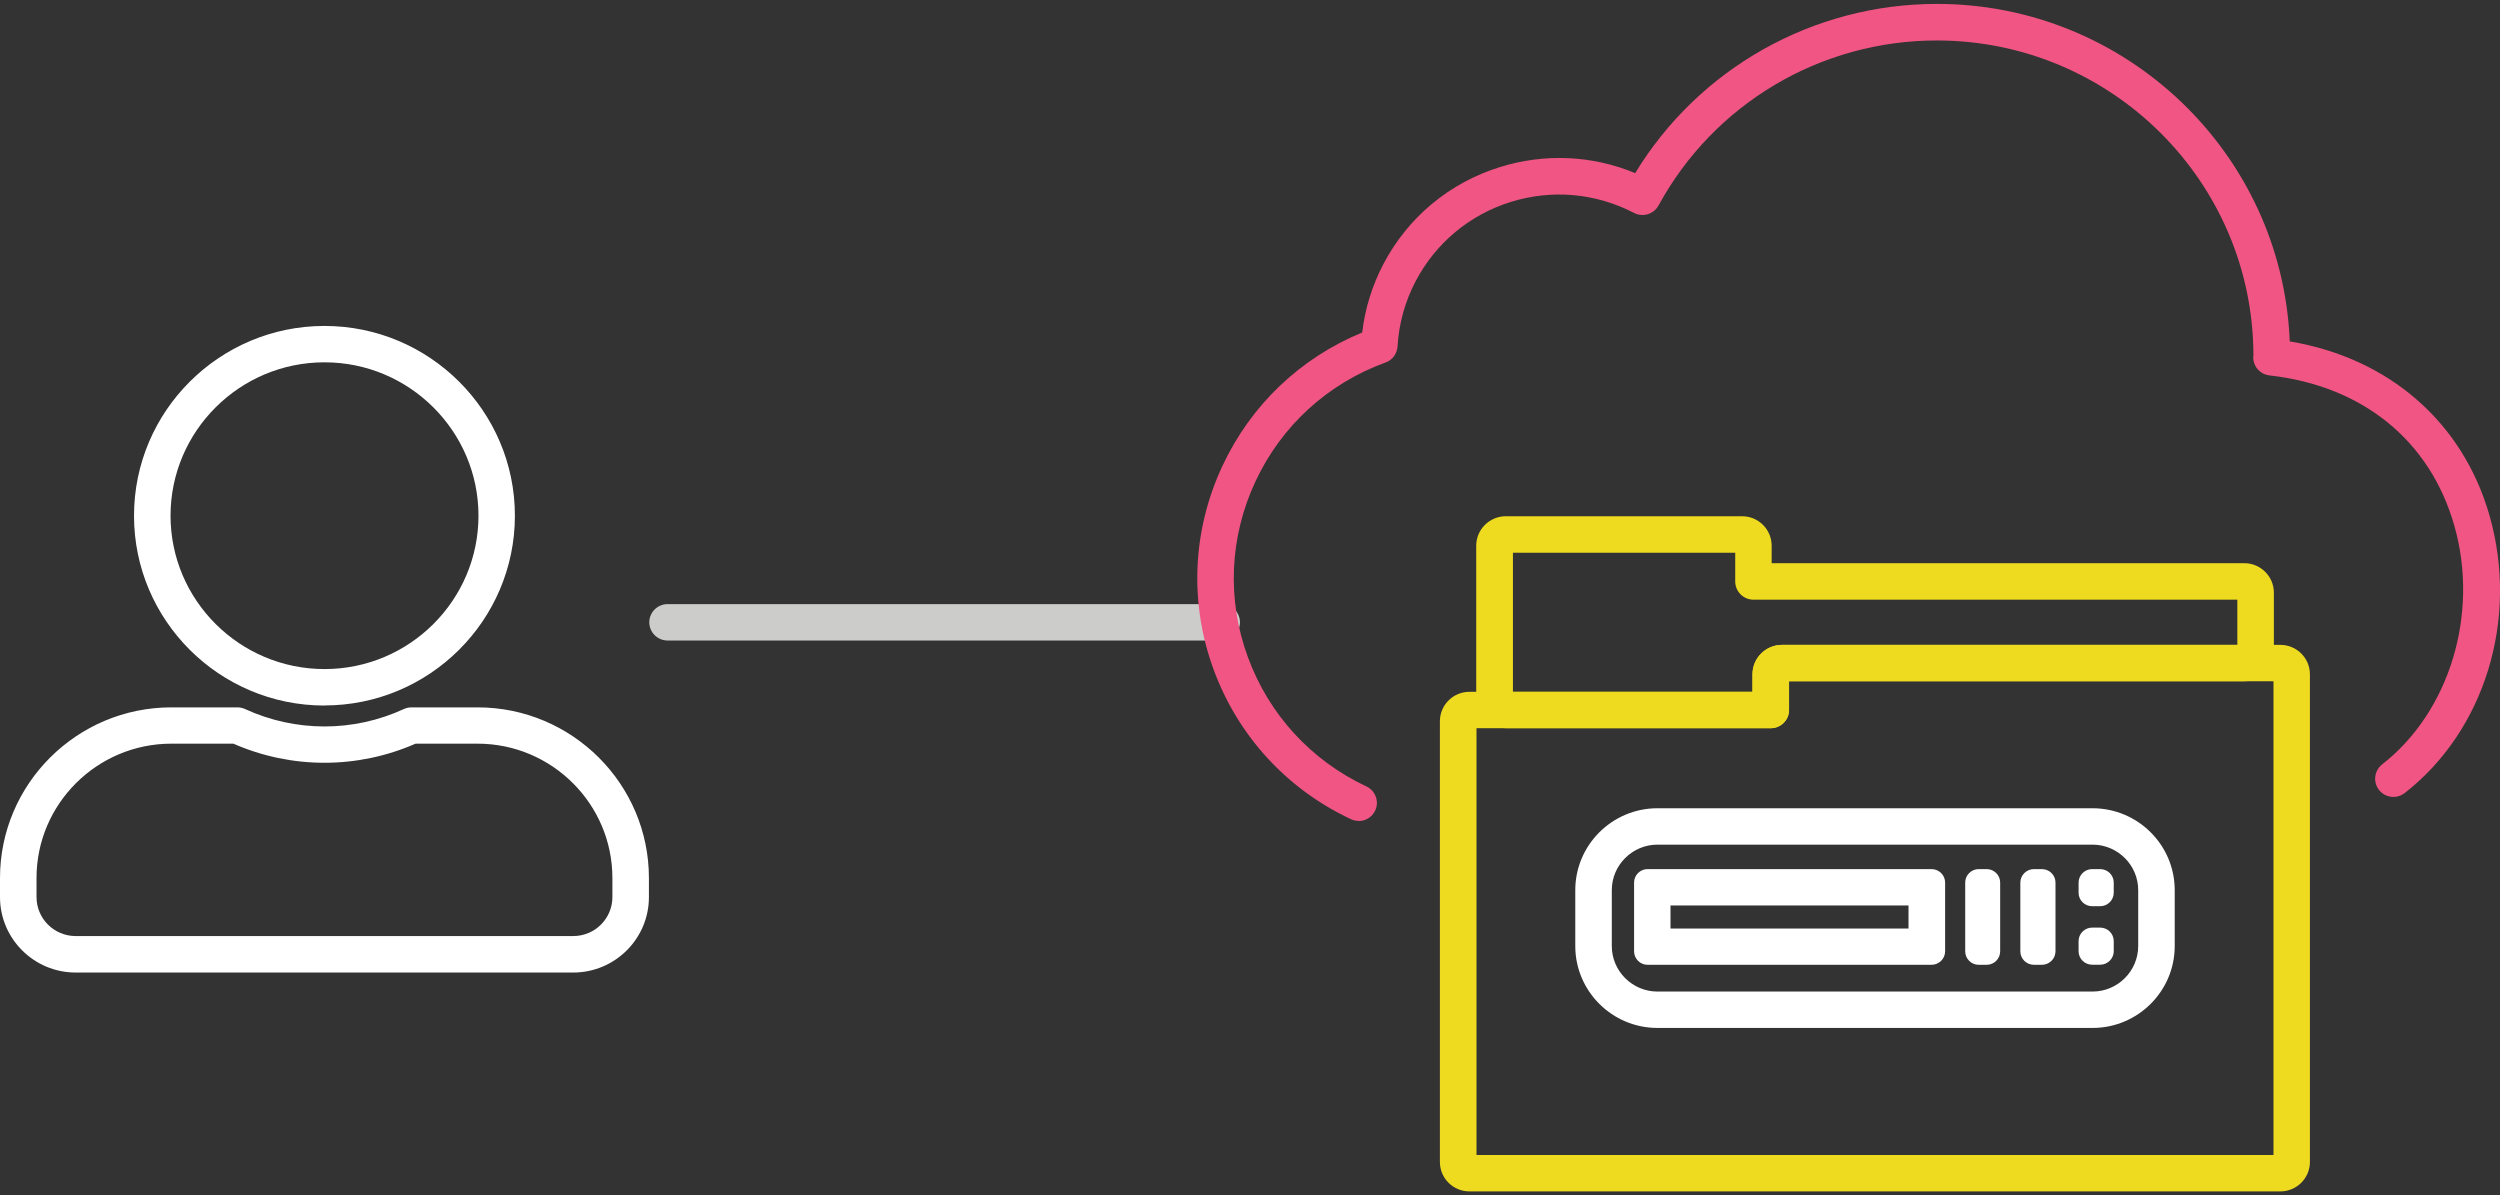
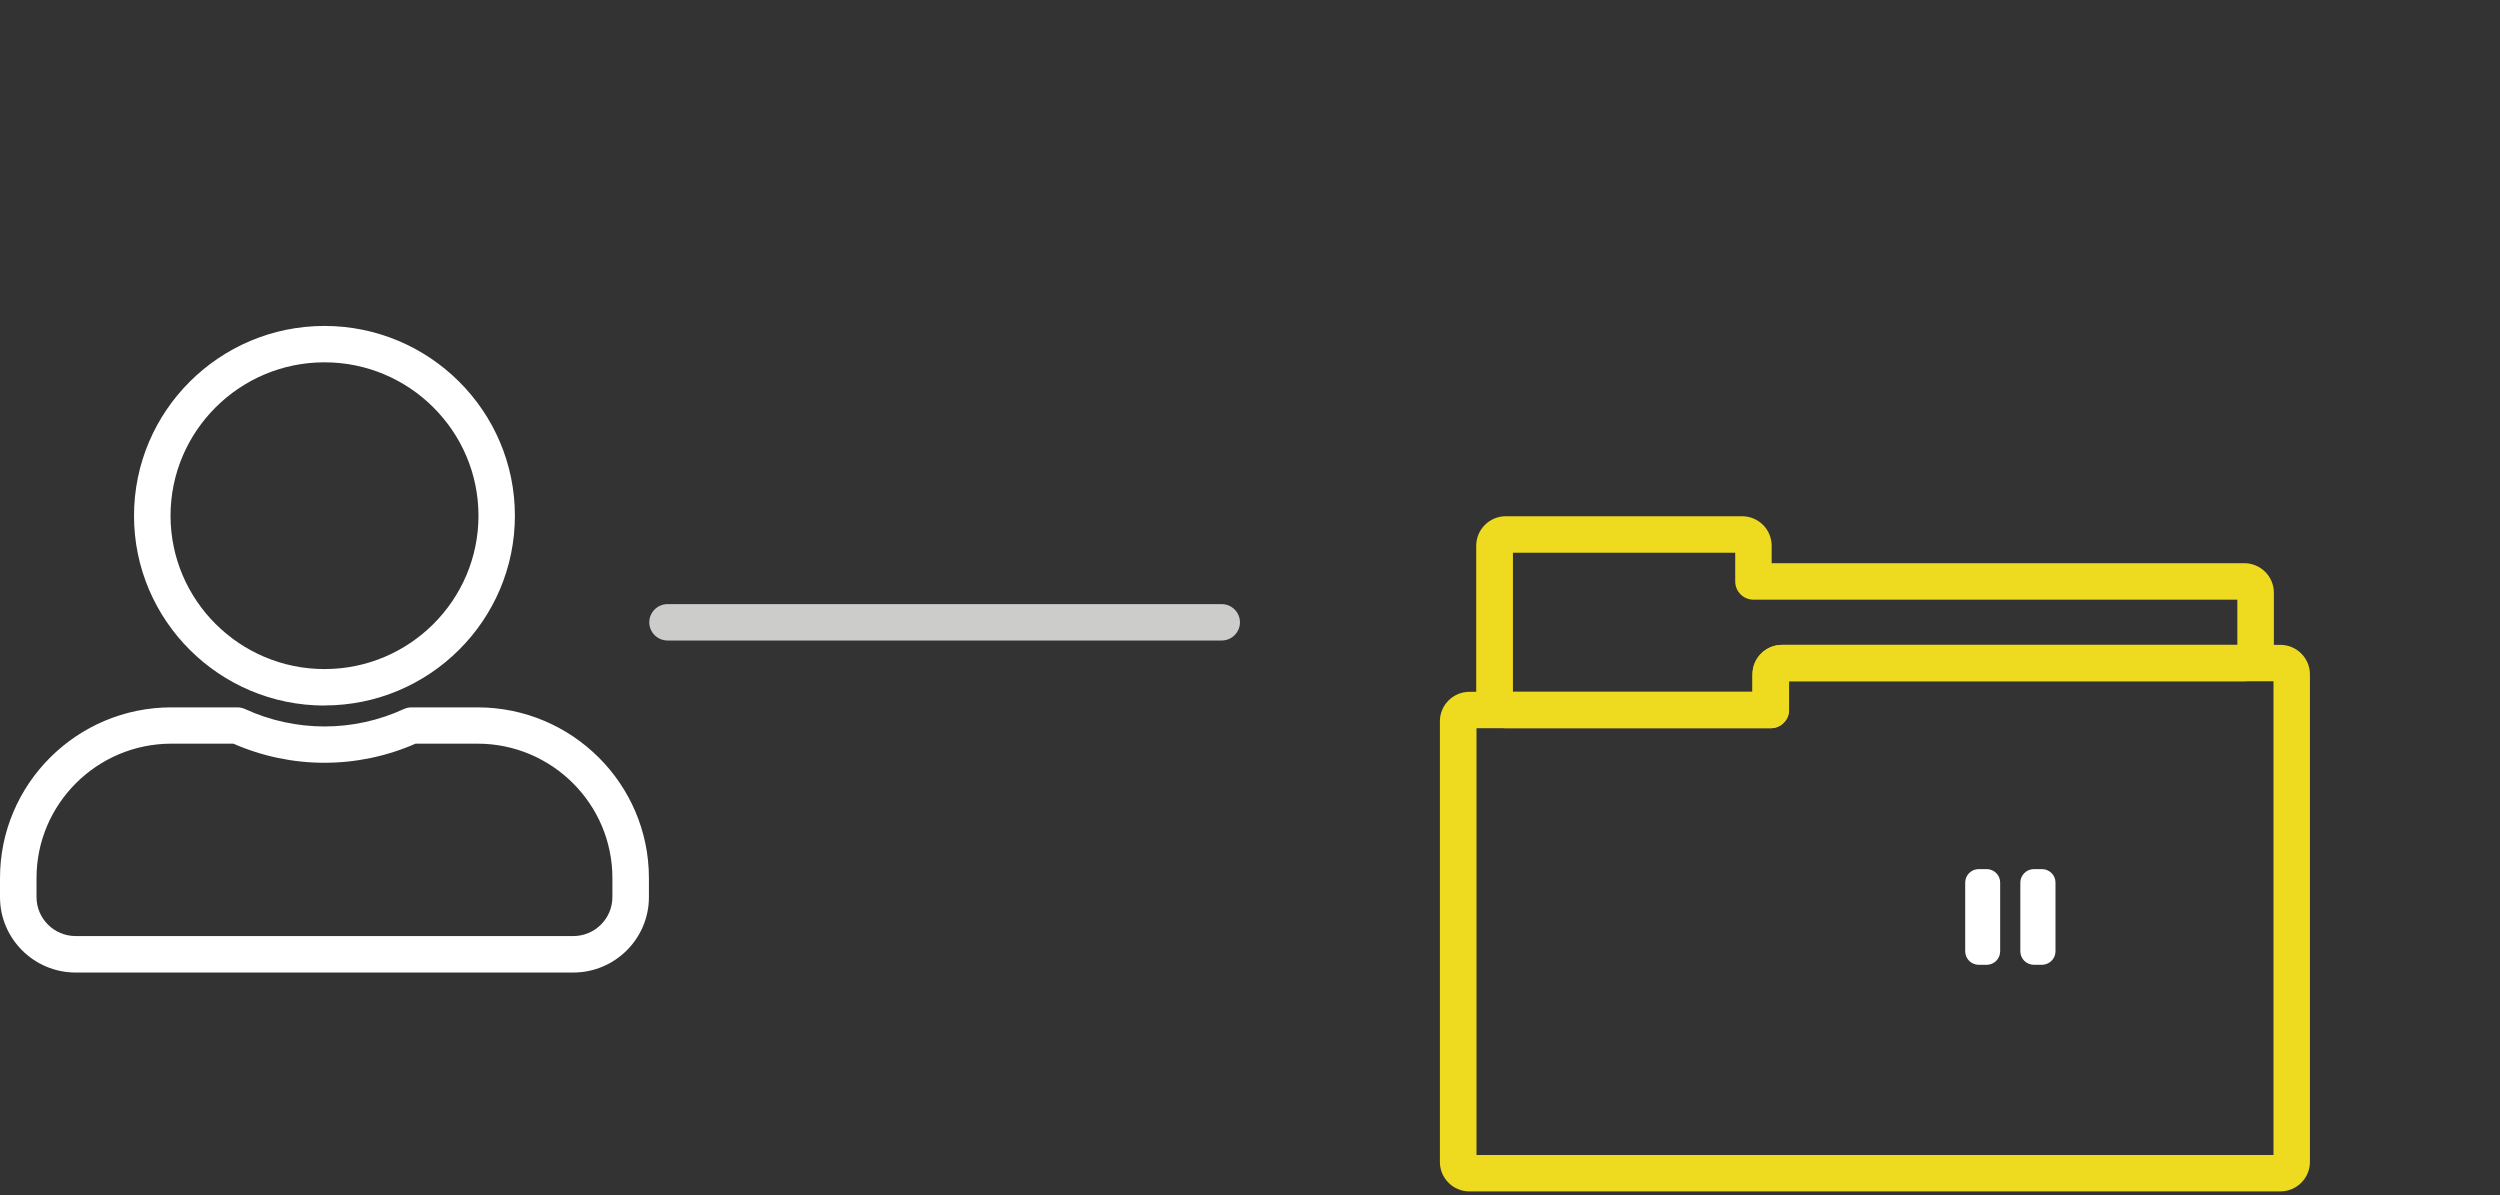
<svg xmlns="http://www.w3.org/2000/svg" width="320" height="153" viewBox="0 0 320 153" fill="none">
  <rect x="0" y="0" width="320" height="153" fill="#333333" stroke="none" />
  <g clip-path="url(#clip0_160_65)">
    <path d="M156.377 81.985H85.445C84.16 81.985 83.108 80.937 83.108 79.656C83.108 78.375 84.16 77.327 85.445 77.327H156.377C157.663 77.327 158.715 78.375 158.715 79.656C158.715 80.937 157.663 81.985 156.377 81.985Z" fill="#CCCCCB" />
    <path d="M73.374 124.485H9.687C4.347 124.485 0 120.153 0 114.832V112.398C0 100.347 9.839 90.543 21.934 90.543H30.371C30.71 90.543 31.049 90.613 31.353 90.752C37.827 93.733 45.247 93.733 51.709 90.752C52.013 90.613 52.352 90.543 52.691 90.543H61.128C73.222 90.543 83.062 100.347 83.062 112.398V114.832C83.062 120.153 78.715 124.485 73.374 124.485ZM21.934 95.189C12.422 95.189 4.674 102.909 4.674 112.387V114.82C4.674 117.58 6.918 119.816 9.687 119.816H73.374C76.144 119.816 78.387 117.58 78.387 114.82V112.387C78.387 102.909 70.64 95.189 61.128 95.189H53.193C45.749 98.449 37.312 98.449 29.869 95.189H21.934ZM41.531 90.31C28.092 90.31 17.154 79.411 17.154 66.021C17.154 52.618 28.092 41.72 41.531 41.72C54.969 41.72 65.907 52.618 65.907 66.009C65.907 79.4 54.969 90.298 41.531 90.298V90.31ZM41.531 46.377C30.663 46.377 21.829 55.192 21.829 66.009C21.829 76.826 30.675 85.641 41.542 85.641C52.41 85.641 61.245 76.826 61.245 66.009C61.245 55.192 52.398 46.377 41.542 46.377H41.531Z" fill="white" />
    <path d="M291.896 152.501H188.092C186.001 152.501 184.306 150.812 184.306 148.728V92.325C184.306 90.241 186.001 88.552 188.092 88.552H224.306V86.317C224.306 84.232 226.001 82.544 228.092 82.544H291.884C293.976 82.544 295.67 84.232 295.67 86.317V148.728C295.67 150.801 293.976 152.501 291.884 152.501H291.896ZM188.992 147.843H291.008V87.201H228.992V90.881C228.992 92.162 227.94 93.21 226.655 93.21H188.992V147.843Z" fill="#EEDB20" />
    <path d="M226.655 93.21H192.743C192.1 93.21 191.563 93.023 191.142 92.79C189.927 92.709 188.957 91.696 188.957 90.462V69.852C188.957 67.779 190.651 66.079 192.743 66.079H222.986C225.077 66.079 226.772 67.767 226.772 69.852V72.087H287.268C289.349 72.087 291.055 73.776 291.055 75.86V84.453C291.055 85.688 290.085 86.701 288.869 86.782C288.437 87.015 287.899 87.201 287.268 87.201H229.004V90.881C229.004 92.162 227.952 93.21 226.667 93.21H226.655ZM193.643 88.552H224.33V86.316C224.33 84.244 226.024 82.544 228.116 82.544H286.38V76.757H224.435C223.149 76.757 222.109 75.709 222.109 74.428V70.748H193.655V88.552H193.643Z" fill="#EEDB20" />
-     <path d="M267.847 108.114C271.06 108.114 273.69 110.734 273.69 113.936V121.097C273.69 124.299 271.06 126.919 267.847 126.919H212.153C208.94 126.919 206.31 124.299 206.31 121.097V113.936C206.31 110.734 208.94 108.114 212.153 108.114H267.847ZM267.847 103.456H212.153C206.357 103.456 201.636 108.16 201.636 113.936V121.097C201.636 126.872 206.357 131.576 212.153 131.576H267.847C273.643 131.576 278.364 126.872 278.364 121.097V113.936C278.364 108.16 273.643 103.456 267.847 103.456Z" fill="white" />
-     <path d="M244.289 115.903V118.849H213.824V115.903H244.289ZM247.233 111.245H210.891C209.933 111.245 209.162 112.025 209.162 112.968V121.771C209.162 122.726 209.945 123.495 210.891 123.495H247.233C248.192 123.495 248.975 122.714 248.975 121.771V112.968C248.975 112.014 248.192 111.245 247.233 111.245Z" fill="white" />
    <path d="M254.292 111.245H253.275C252.317 111.245 251.546 112.025 251.546 112.968V121.771C251.546 122.726 252.328 123.495 253.275 123.495H254.292C255.25 123.495 256.021 122.714 256.021 121.771V112.968C256.021 112.014 255.238 111.245 254.292 111.245Z" fill="white" />
    <path d="M261.361 111.245H260.345C259.387 111.245 258.604 112.025 258.604 112.968V121.771C258.604 122.726 259.387 123.495 260.345 123.495H261.361C262.32 123.495 263.103 122.714 263.103 121.771V112.968C263.103 112.014 262.32 111.245 261.361 111.245Z" fill="white" />
-     <path d="M268.817 111.245H267.8C266.842 111.245 266.059 112.025 266.059 112.968V114.273C266.059 115.227 266.842 115.996 267.8 115.996H268.817C269.775 115.996 270.558 115.216 270.558 114.273V112.968C270.558 112.014 269.775 111.245 268.817 111.245Z" fill="white" />
-     <path d="M268.817 118.732H267.8C266.842 118.732 266.059 119.513 266.059 120.456V121.76C266.059 122.715 266.842 123.483 267.8 123.483H268.817C269.775 123.483 270.558 122.703 270.558 121.76V120.456C270.558 119.501 269.775 118.732 268.817 118.732Z" fill="white" />
-     <path d="M173.906 105.074C173.567 105.074 173.228 105.004 172.913 104.853C164.698 100.999 158.457 94.187 155.337 85.687C152.206 77.14 152.615 67.883 156.471 59.64C160.117 51.838 166.427 45.83 174.362 42.558C174.724 39.496 175.635 36.55 177.073 33.802C180.216 27.817 185.51 23.404 191.984 21.389C197.733 19.596 203.798 19.875 209.302 22.158C217.47 8.744 232.065 0.5 247.923 0.5C272.229 0.5 292.118 19.712 293.088 43.699C305.779 45.818 315.256 54.039 318.668 66.02C322.431 79.248 318.06 93.512 307.8 101.511C306.783 102.303 305.311 102.128 304.516 101.115C303.722 100.102 303.897 98.635 304.914 97.843C313.561 91.102 317.359 78.549 314.157 67.301C311.06 56.403 302.436 49.393 290.494 48.054C289.968 47.996 289.477 47.763 289.103 47.39C288.589 46.878 288.332 46.144 288.437 45.422V45.399C288.355 23.206 270.207 5.181 247.911 5.181C233.035 5.181 219.386 13.273 212.293 26.303C211.686 27.421 210.283 27.84 209.162 27.258C204.254 24.708 198.656 24.207 193.374 25.849C188.092 27.502 183.78 31.1 181.209 35.979C179.842 38.587 179.059 41.405 178.884 44.351C178.826 45.283 178.23 46.086 177.353 46.4C169.944 49.09 164.032 54.493 160.701 61.619C157.371 68.745 157.02 76.733 159.731 84.115C162.419 91.451 167.806 97.331 174.899 100.661C176.068 101.208 176.57 102.594 176.021 103.758C175.624 104.597 174.782 105.098 173.906 105.098V105.074Z" fill="#F05583" />
  </g>
  <defs>
    <clipPath id="clip0_160_65">
      <rect width="320" height="152" fill="white" transform="translate(0 0.5)" />
    </clipPath>
  </defs>
</svg>